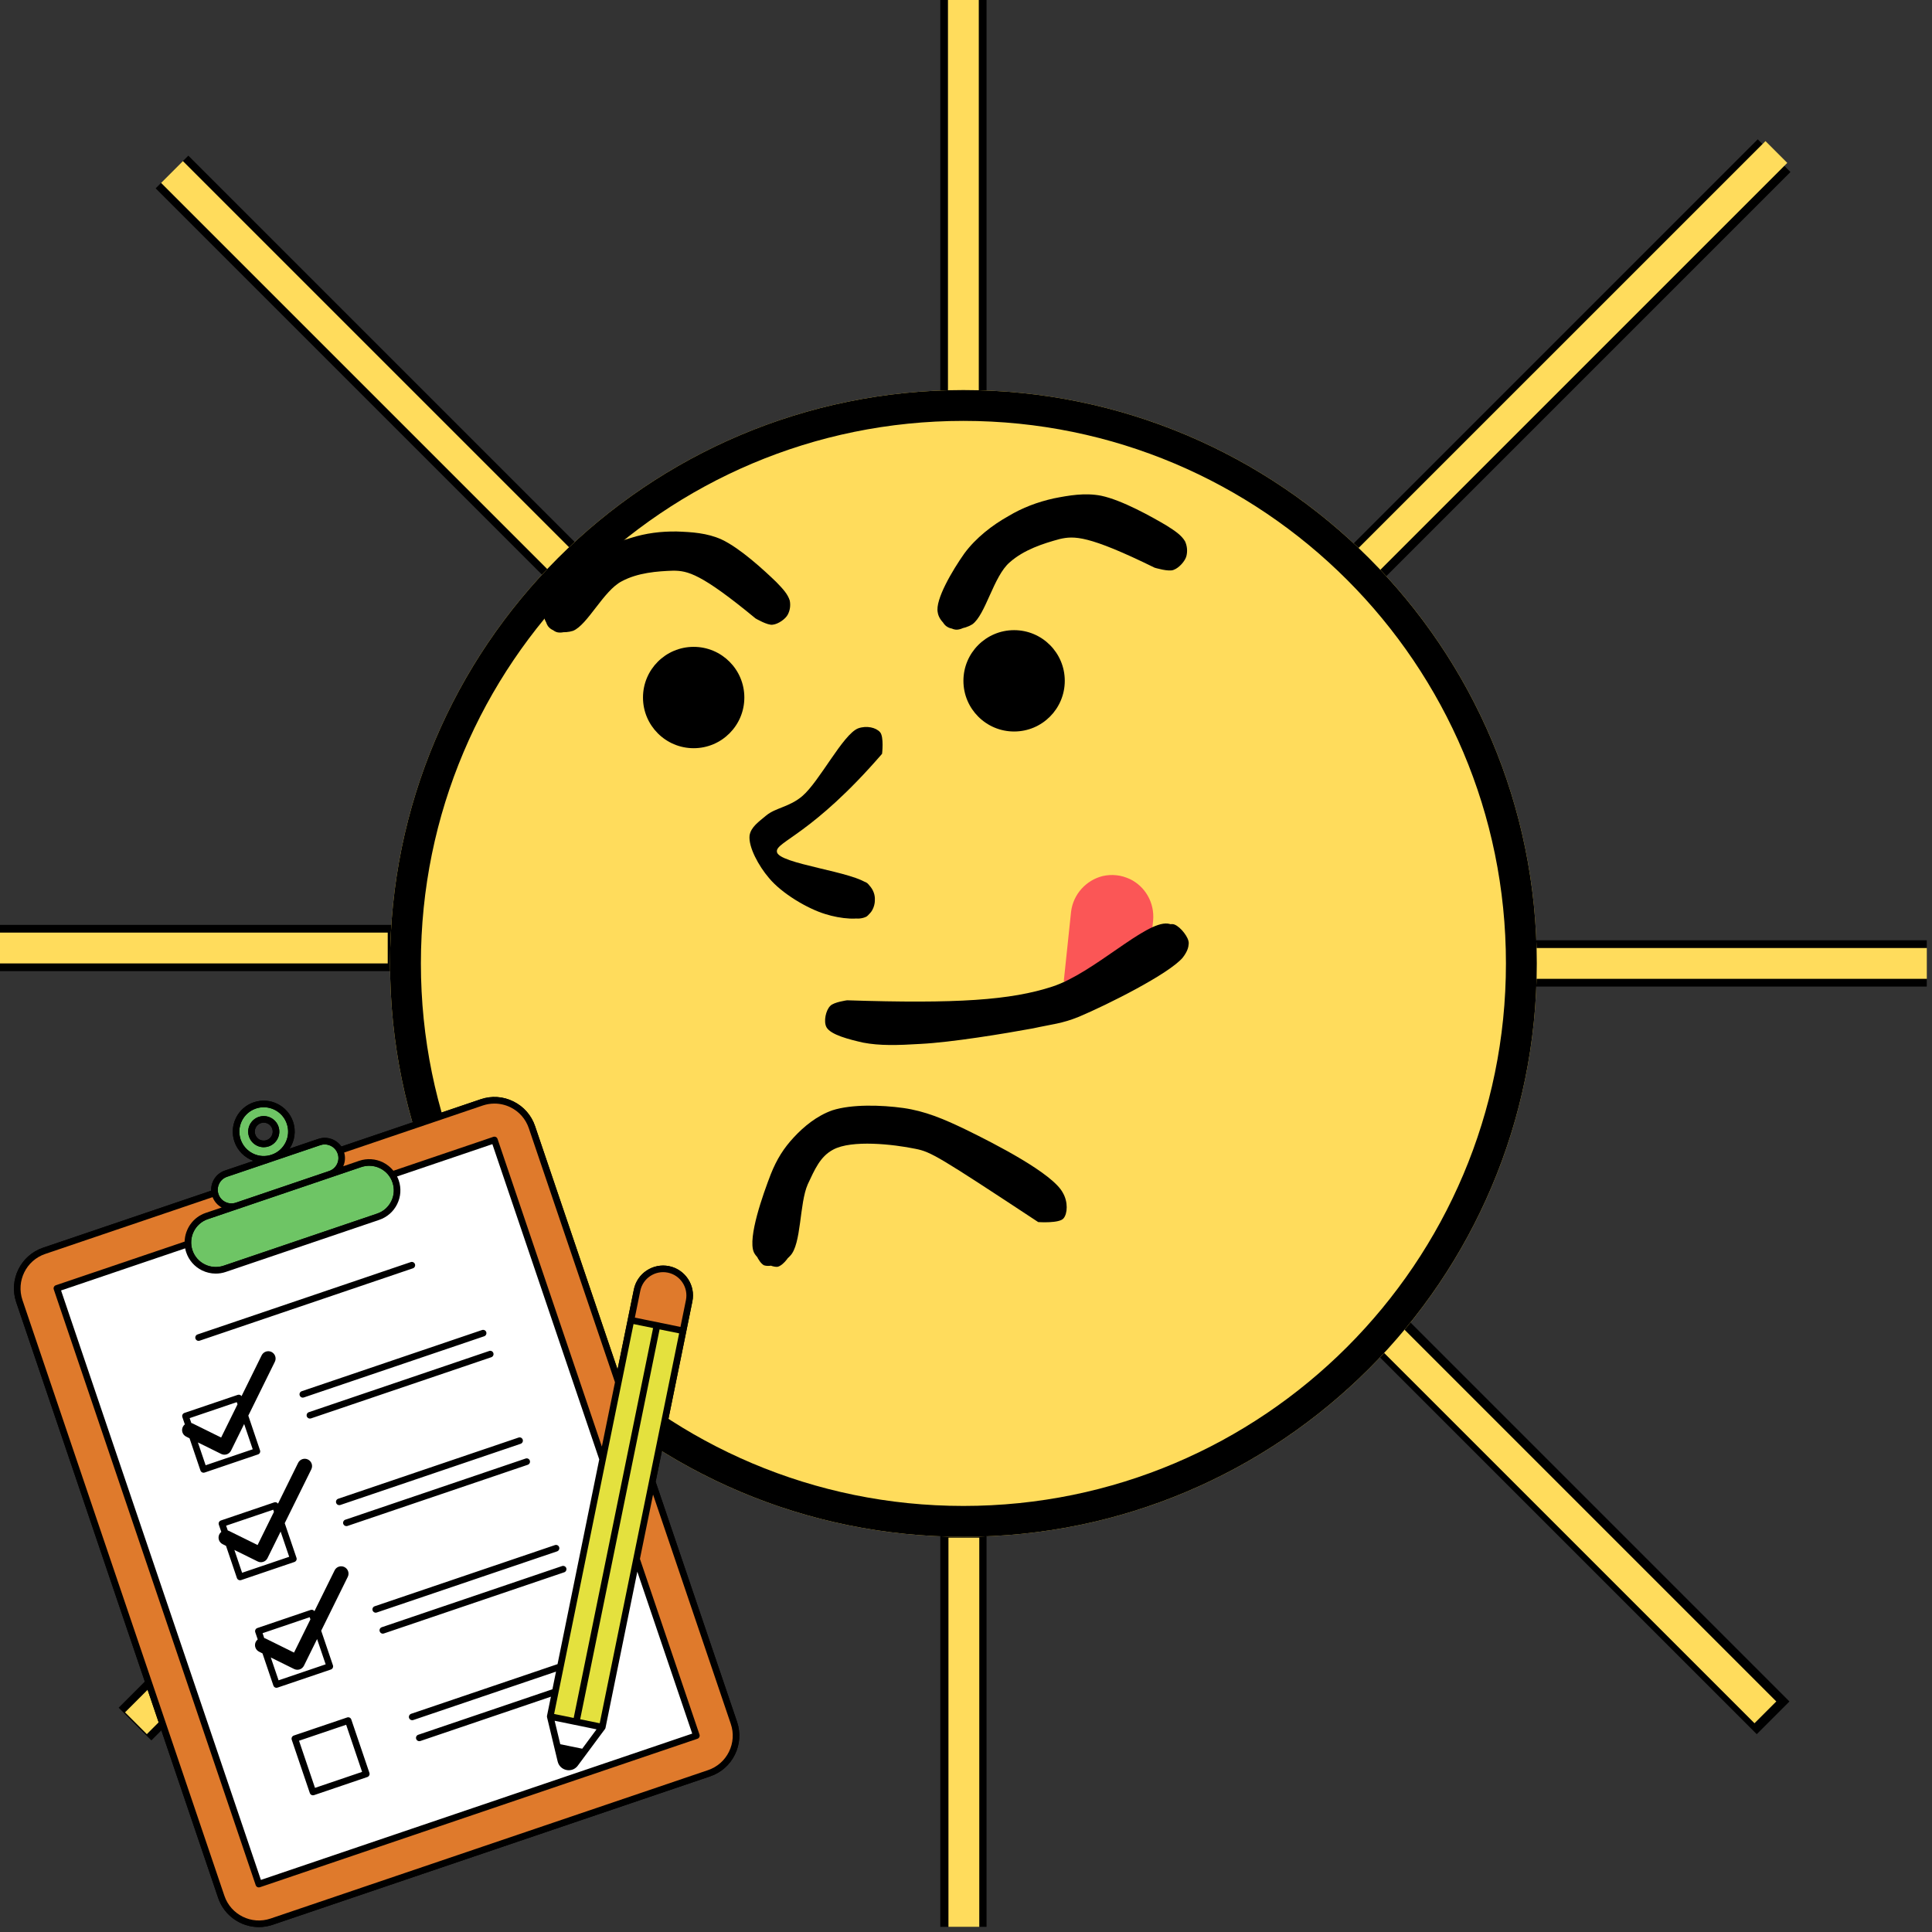
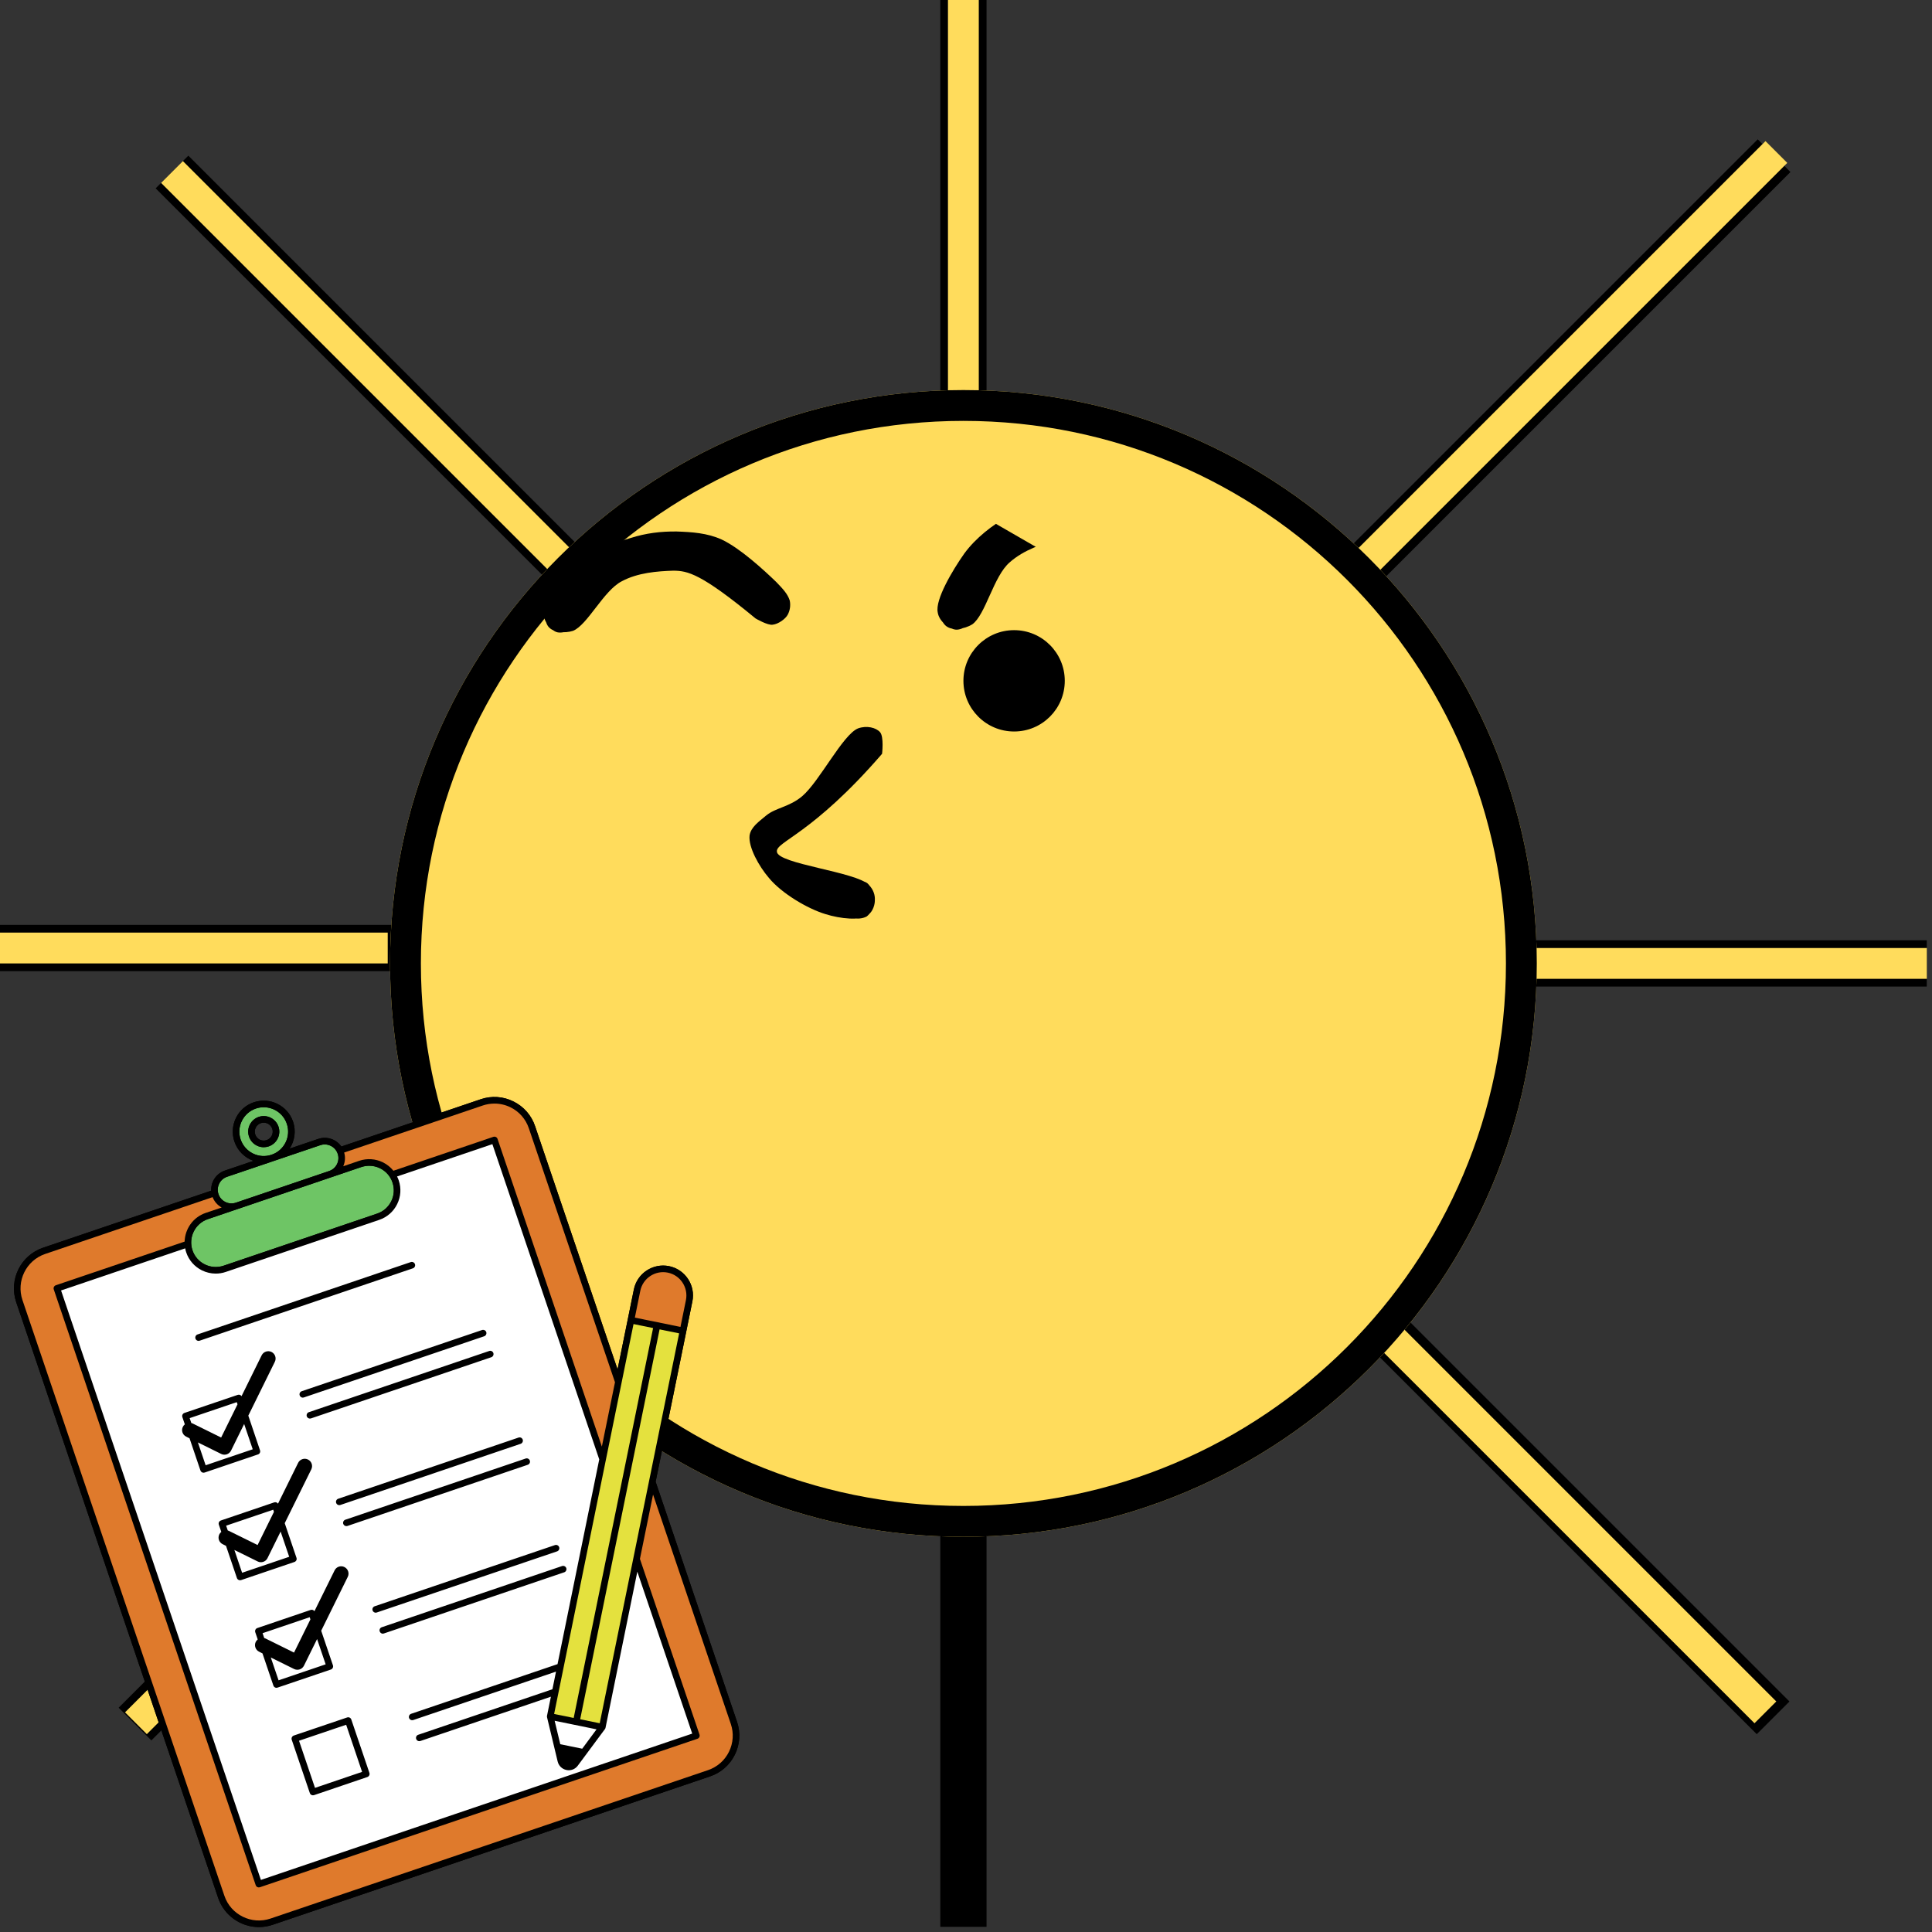
<svg xmlns="http://www.w3.org/2000/svg" width="250" zoomAndPan="magnify" viewBox="0 0 187.5 187.5" height="250" preserveAspectRatio="xMidYMid meet" version="1.0">
  <rect x="0" y="0" width="187.5" height="187.5" fill="#333333" stroke="none" />
  <defs>
    <clipPath id="0b5046383e">
      <path d="M 91 141 L 96 141 L 96 187 L 91 187 Z M 91 141" clip-rule="nonzero" />
    </clipPath>
    <clipPath id="3f68178f21">
      <path d="M 104 99 L 187 99 L 187 187 L 104 187 Z M 104 99" clip-rule="nonzero" />
    </clipPath>
    <clipPath id="dc49bdb3ce">
      <path d="M 0 99 L 81 99 L 81 187 L 0 187 Z M 0 99" clip-rule="nonzero" />
    </clipPath>
    <clipPath id="4503337a2c">
      <path d="M 104 0 L 187 0 L 187 83 L 104 83 Z M 104 0" clip-rule="nonzero" />
    </clipPath>
    <clipPath id="d226dae19e">
      <path d="M 113 0 L 187 0 L 187 74 L 113 74 Z M 113 0" clip-rule="nonzero" />
    </clipPath>
    <clipPath id="810022c4db">
      <path d="M 112 106 L 187 106 L 187 184 L 112 184 Z M 112 106" clip-rule="nonzero" />
    </clipPath>
    <clipPath id="4e1853328e">
      <path d="M 129 91 L 187 91 L 187 96 L 129 96 Z M 129 91" clip-rule="nonzero" />
    </clipPath>
    <clipPath id="6b895c9dc6">
      <path d="M 141 92 L 187 92 L 187 95 L 141 95 Z M 141 92" clip-rule="nonzero" />
    </clipPath>
    <clipPath id="b6d79fc1c2">
      <path d="M 37.855 37.855 L 149.145 37.855 L 149.145 149.145 L 37.855 149.145 Z M 37.855 37.855" clip-rule="nonzero" />
    </clipPath>
    <clipPath id="ea1ad1e34d">
      <path d="M 93.5 37.855 C 62.77 37.855 37.855 62.77 37.855 93.5 C 37.855 124.234 62.77 149.145 93.5 149.145 C 124.234 149.145 149.145 124.234 149.145 93.5 C 149.145 62.77 124.234 37.855 93.5 37.855 Z M 93.5 37.855" clip-rule="nonzero" />
    </clipPath>
    <clipPath id="4fbe2065ee">
      <path d="M 0.855 0.855 L 112.145 0.855 L 112.145 112.145 L 0.855 112.145 Z M 0.855 0.855" clip-rule="nonzero" />
    </clipPath>
    <clipPath id="e4a945a09a">
      <path d="M 56.5 0.855 C 25.77 0.855 0.855 25.77 0.855 56.5 C 0.855 87.234 25.77 112.145 56.5 112.145 C 87.234 112.145 112.145 87.234 112.145 56.5 C 112.145 25.77 87.234 0.855 56.5 0.855 Z M 56.5 0.855" clip-rule="nonzero" />
    </clipPath>
    <clipPath id="9e83c94707">
      <rect x="0" width="113" y="0" height="113" />
    </clipPath>
    <clipPath id="786e1d495c">
      <path d="M 37.855 37.855 L 149.145 37.855 L 149.145 149.145 L 37.855 149.145 Z M 37.855 37.855" clip-rule="nonzero" />
    </clipPath>
    <clipPath id="d0b348d50c">
      <path d="M 93.5 37.855 C 62.77 37.855 37.855 62.77 37.855 93.5 C 37.855 124.23 62.77 149.145 93.5 149.145 C 124.23 149.145 149.145 124.23 149.145 93.5 C 149.145 62.77 124.23 37.855 93.5 37.855 Z M 93.5 37.855" clip-rule="nonzero" />
    </clipPath>
    <clipPath id="826aff4eb6">
-       <path d="M 92 147 L 96 147 L 96 187 L 92 187 Z M 92 147" clip-rule="nonzero" />
-     </clipPath>
+       </clipPath>
    <clipPath id="30341de278">
      <path d="M 73.004 107.297 L 103.59 107.297 L 103.59 123 L 73.004 123 Z M 73.004 107.297" clip-rule="nonzero" />
    </clipPath>
    <clipPath id="aece379e25">
      <path d="M 100.758 118.602 C 91.105 112.242 90.359 111.793 88.863 111.496 C 86.695 111.047 82.656 110.598 80.859 111.57 C 79.586 112.242 79.062 113.516 78.391 114.938 C 77.566 116.805 77.793 120.77 76.672 121.891 C 75.996 122.641 74.727 123.016 74.129 122.789 C 73.605 122.492 73.082 121.293 73.156 120.695 C 73.23 120.172 73.828 119.574 74.352 119.348 C 74.801 119.199 75.625 119.273 76.07 119.574 C 76.52 119.871 76.895 120.621 76.895 121.145 C 76.82 121.742 76.07 122.789 75.473 122.941 C 74.875 123.016 73.527 122.34 73.156 121.52 C 72.555 120.098 74.051 115.91 74.801 113.965 C 75.398 112.469 76.07 111.422 77.043 110.375 C 78.016 109.324 79.289 108.277 80.785 107.754 C 82.656 107.156 85.496 107.23 87.668 107.531 C 89.762 107.828 91.555 108.578 93.727 109.625 C 96.641 111.047 102.176 113.891 103.148 115.758 C 103.672 116.656 103.598 117.777 103.227 118.227 C 102.852 118.75 100.758 118.602 100.758 118.602" clip-rule="nonzero" />
    </clipPath>
    <clipPath id="4ea6c044d4">
      <path d="M 0.004 0.297 L 30.59 0.297 L 30.59 16 L 0.004 16 Z M 0.004 0.297" clip-rule="nonzero" />
    </clipPath>
    <clipPath id="7b60898be4">
-       <path d="M 27.758 11.602 C 18.105 5.242 17.359 4.793 15.863 4.496 C 13.695 4.047 9.656 3.598 7.859 4.57 C 6.586 5.242 6.062 6.516 5.391 7.938 C 4.566 9.805 4.793 13.77 3.672 14.891 C 2.996 15.641 1.727 16.016 1.129 15.789 C 0.605 15.492 0.082 14.293 0.156 13.695 C 0.23 13.172 0.828 12.574 1.352 12.348 C 1.801 12.199 2.625 12.273 3.07 12.574 C 3.52 12.871 3.895 13.621 3.895 14.145 C 3.82 14.742 3.07 15.789 2.473 15.941 C 1.875 16.016 0.527 15.34 0.156 14.52 C -0.445 13.098 1.051 8.91 1.801 6.965 C 2.398 5.469 3.07 4.422 4.043 3.375 C 5.016 2.324 6.289 1.277 7.785 0.754 C 9.656 0.156 12.496 0.23 14.668 0.531 C 16.762 0.828 18.555 1.578 20.727 2.625 C 23.641 4.047 29.176 6.891 30.148 8.758 C 30.672 9.656 30.598 10.777 30.227 11.227 C 29.852 11.75 27.758 11.602 27.758 11.602" clip-rule="nonzero" />
-     </clipPath>
+       </clipPath>
    <clipPath id="e1f3148f68">
      <rect x="0" width="31" y="0" height="16" />
    </clipPath>
    <clipPath id="ba4a3ad2d6">
      <path d="M 72.699 70.512 L 85.656 70.512 L 85.656 89.172 L 72.699 89.172 Z M 72.699 70.512" clip-rule="nonzero" />
    </clipPath>
    <clipPath id="ed002b8583">
      <path d="M 85.605 73.156 C 78.82 81.008 75.266 81.684 75.398 82.656 C 75.461 83.852 83.086 84.598 84.312 85.871 C 84.766 86.32 84.961 86.918 84.895 87.441 C 84.895 87.965 84.508 88.637 84.121 88.938 C 83.73 89.164 83.02 89.238 82.633 89.012 C 82.246 88.789 81.73 88.113 81.73 87.59 C 81.664 86.992 82.18 85.871 82.633 85.648 C 83.02 85.348 83.797 85.422 84.184 85.723 C 84.508 86.02 84.895 86.695 84.895 87.219 C 84.961 87.742 84.699 88.488 84.25 88.789 C 83.539 89.387 81.535 89.164 80.113 88.715 C 78.367 88.191 75.848 86.695 74.621 85.199 C 73.652 84.074 72.617 82.207 72.746 81.082 C 72.875 80.262 73.652 79.738 74.363 79.141 C 75.266 78.391 76.625 78.316 77.852 77.27 C 79.531 75.848 81.793 71.285 83.277 70.688 C 84.121 70.387 85.023 70.613 85.41 71.059 C 85.801 71.508 85.605 73.156 85.605 73.156" clip-rule="nonzero" />
    </clipPath>
    <clipPath id="130a4c88aa">
      <path d="M 0.699 0.512 L 13.656 0.512 L 13.656 19.172 L 0.699 19.172 Z M 0.699 0.512" clip-rule="nonzero" />
    </clipPath>
    <clipPath id="bda0f60519">
      <path d="M 13.605 3.156 C 6.82 11.008 3.266 11.684 3.398 12.656 C 3.461 13.852 11.086 14.598 12.312 15.871 C 12.766 16.32 12.961 16.918 12.895 17.441 C 12.895 17.965 12.508 18.637 12.121 18.938 C 11.73 19.164 11.02 19.238 10.633 19.012 C 10.246 18.789 9.73 18.113 9.73 17.59 C 9.664 16.992 10.18 15.871 10.633 15.648 C 11.02 15.348 11.797 15.422 12.184 15.723 C 12.508 16.02 12.895 16.695 12.895 17.219 C 12.961 17.742 12.699 18.488 12.25 18.789 C 11.539 19.387 9.535 19.164 8.113 18.715 C 6.367 18.191 3.848 16.695 2.621 15.199 C 1.652 14.074 0.617 12.207 0.746 11.082 C 0.875 10.262 1.652 9.738 2.363 9.141 C 3.266 8.391 4.625 8.316 5.852 7.27 C 7.531 5.848 9.793 1.285 11.277 0.688 C 12.121 0.387 13.023 0.613 13.41 1.059 C 13.801 1.508 13.605 3.156 13.605 3.156" clip-rule="nonzero" />
    </clipPath>
    <clipPath id="bf0c5142ea">
      <rect x="0" width="14" y="0" height="20" />
    </clipPath>
    <clipPath id="2c6d27fe49">
      <path d="M 52 51 L 77 51 L 77 62 L 52 62 Z M 52 51" clip-rule="nonzero" />
    </clipPath>
    <clipPath id="27a8c15b64">
      <path d="M 59.113 46.66 L 78.117 56.484 L 71.027 70.195 L 52.023 60.371 Z M 59.113 46.66" clip-rule="nonzero" />
    </clipPath>
    <clipPath id="8a142e2540">
      <path d="M 73.328 60.02 C 68 55.625 66.734 55.402 65.363 55.383 C 63.785 55.434 61.895 55.578 60.34 56.414 C 58.578 57.316 57.023 60.656 55.609 61.223 C 54.785 61.484 53.723 61.367 53.281 60.883 C 52.875 60.5 52.688 59.191 52.969 58.648 C 53.148 58.137 53.91 57.664 54.457 57.605 C 54.973 57.613 55.793 57.863 56.098 58.277 C 56.434 58.797 56.551 60.07 56.203 60.578 C 55.852 61.09 54.578 61.551 53.996 61.336 C 53.418 61.125 52.676 60.223 52.754 59.398 C 52.77 58.199 54.996 55.898 56.418 54.648 C 57.809 53.465 59.602 52.664 61.223 52.207 C 62.668 51.746 64.145 51.559 65.688 51.582 C 67.129 51.633 68.637 51.723 70.035 52.359 C 71.844 53.207 74.18 55.367 75.332 56.48 C 76.008 57.176 76.449 57.66 76.645 58.281 C 76.742 58.762 76.668 59.242 76.453 59.648 C 76.242 60.059 75.551 60.562 75 60.625 C 74.52 60.723 73.328 60.02 73.328 60.02" clip-rule="nonzero" />
    </clipPath>
    <clipPath id="b6df2ed0be">
      <path d="M 0.66 0.461 L 24.836 0.461 L 24.836 10.754 L 0.66 10.754 Z M 0.66 0.461" clip-rule="nonzero" />
    </clipPath>
    <clipPath id="1eaa0096dc">
      <path d="M 7.113 -4.34 L 26.117 5.484 L 19.027 19.195 L 0.023 9.371 Z M 7.113 -4.34" clip-rule="nonzero" />
    </clipPath>
    <clipPath id="d6da22cf5a">
      <path d="M 21.328 9.02 C 16 4.625 14.734 4.402 13.363 4.383 C 11.785 4.434 9.895 4.578 8.34 5.414 C 6.578 6.316 5.023 9.656 3.609 10.223 C 2.785 10.484 1.723 10.367 1.281 9.883 C 0.875 9.5 0.688 8.191 0.969 7.648 C 1.148 7.137 1.91 6.664 2.457 6.605 C 2.973 6.613 3.793 6.863 4.098 7.277 C 4.434 7.797 4.551 9.07 4.203 9.578 C 3.852 10.09 2.578 10.551 1.996 10.336 C 1.418 10.125 0.676 9.223 0.754 8.398 C 0.77 7.199 2.996 4.898 4.418 3.648 C 5.809 2.465 7.602 1.664 9.223 1.207 C 10.668 0.746 12.145 0.559 13.688 0.582 C 15.129 0.633 16.637 0.723 18.035 1.359 C 19.844 2.207 22.18 4.367 23.332 5.48 C 24.008 6.176 24.449 6.66 24.645 7.281 C 24.742 7.762 24.668 8.242 24.453 8.648 C 24.242 9.059 23.551 9.562 23 9.625 C 22.52 9.723 21.328 9.02 21.328 9.02" clip-rule="nonzero" />
    </clipPath>
    <clipPath id="e60a2ff52b">
      <rect x="0" width="25" y="0" height="11" />
    </clipPath>
    <clipPath id="e655f9e597">
      <path d="M 62.402 62.777 L 72.238 62.777 L 72.238 72.613 L 62.402 72.613 Z M 62.402 62.777" clip-rule="nonzero" />
    </clipPath>
    <clipPath id="519947692b">
-       <path d="M 67.32 62.777 C 64.605 62.777 62.402 64.977 62.402 67.695 C 62.402 70.41 64.605 72.613 67.32 72.613 C 70.035 72.613 72.238 70.41 72.238 67.695 C 72.238 64.977 70.035 62.777 67.32 62.777 Z M 67.32 62.777" clip-rule="nonzero" />
-     </clipPath>
+       </clipPath>
    <clipPath id="f6cb72633e">
      <path d="M 0.402 0.777 L 10.238 0.777 L 10.238 10.613 L 0.402 10.613 Z M 0.402 0.777" clip-rule="nonzero" />
    </clipPath>
    <clipPath id="13aa71e71d">
      <path d="M 5.32 0.777 C 2.605 0.777 0.402 2.977 0.402 5.695 C 0.402 8.41 2.605 10.613 5.32 10.613 C 8.035 10.613 10.238 8.41 10.238 5.695 C 10.238 2.977 8.035 0.777 5.32 0.777 Z M 5.32 0.777" clip-rule="nonzero" />
    </clipPath>
    <clipPath id="33c53d9373">
      <rect x="0" width="11" y="0" height="11" />
    </clipPath>
    <clipPath id="8173abe696">
      <path d="M 93.5 61.156 L 103.336 61.156 L 103.336 70.992 L 93.5 70.992 Z M 93.5 61.156" clip-rule="nonzero" />
    </clipPath>
    <clipPath id="55a8810c19">
      <path d="M 98.418 61.156 C 95.703 61.156 93.5 63.359 93.5 66.074 C 93.5 68.789 95.703 70.992 98.418 70.992 C 101.137 70.992 103.336 68.789 103.336 66.074 C 103.336 63.359 101.137 61.156 98.418 61.156 Z M 98.418 61.156" clip-rule="nonzero" />
    </clipPath>
    <clipPath id="847a9c2b4c">
      <path d="M 0.5 0.156 L 10.336 0.156 L 10.336 9.992 L 0.5 9.992 Z M 0.5 0.156" clip-rule="nonzero" />
    </clipPath>
    <clipPath id="134d86f3b8">
      <path d="M 5.418 0.156 C 2.703 0.156 0.5 2.359 0.5 5.074 C 0.5 7.789 2.703 9.992 5.418 9.992 C 8.137 9.992 10.336 7.789 10.336 5.074 C 10.336 2.359 8.137 0.156 5.418 0.156 Z M 5.418 0.156" clip-rule="nonzero" />
    </clipPath>
    <clipPath id="67fa62f890">
      <rect x="0" width="11" y="0" height="10" />
    </clipPath>
    <clipPath id="41787812bb">
-       <path d="M 90 47 L 116 47 L 116 62 L 90 62 Z M 90 47" clip-rule="nonzero" />
+       <path d="M 90 47 L 116 62 L 90 62 Z M 90 47" clip-rule="nonzero" />
    </clipPath>
    <clipPath id="1fb8821775">
      <path d="M 94.391 44.961 L 116.062 50.348 L 112.18 65.984 L 90.504 60.602 Z M 94.391 44.961" clip-rule="nonzero" />
    </clipPath>
    <clipPath id="49f7f1c42a">
      <path d="M 112.055 55.094 C 105.582 51.918 104.242 52 102.848 52.312 C 101.254 52.742 99.371 53.348 97.992 54.574 C 96.422 55.914 95.652 59.684 94.352 60.598 C 93.574 61.066 92.469 61.203 91.906 60.816 C 91.398 60.527 90.895 59.246 91.047 58.621 C 91.105 58.059 91.766 57.398 92.309 57.203 C 92.832 57.086 93.727 57.141 94.133 57.492 C 94.602 57.938 95.031 59.199 94.797 59.801 C 94.566 60.402 93.383 61.184 92.742 61.105 C 92.098 61.031 91.129 60.293 91.008 59.438 C 90.734 58.215 92.441 55.34 93.582 53.723 C 94.707 52.188 96.336 50.941 97.871 50.086 C 99.23 49.27 100.684 48.723 102.258 48.371 C 103.734 48.078 105.285 47.805 106.859 48.109 C 108.898 48.535 111.797 50.164 113.234 51.016 C 114.09 51.559 114.652 51.945 115.004 52.527 C 115.219 52.992 115.258 53.496 115.141 53.965 C 115.027 54.43 114.445 55.109 113.902 55.305 C 113.434 55.52 112.055 55.094 112.055 55.094" clip-rule="nonzero" />
    </clipPath>
    <clipPath id="3596113dac">
      <path d="M 0.719 0.633 L 25.371 0.633 L 25.371 14.277 L 0.719 14.277 Z M 0.719 0.633" clip-rule="nonzero" />
    </clipPath>
    <clipPath id="d87415390c">
      <path d="M 4.391 -2.039 L 26.062 3.348 L 22.18 18.984 L 0.504 13.602 Z M 4.391 -2.039" clip-rule="nonzero" />
    </clipPath>
    <clipPath id="adfe118506">
      <path d="M 22.055 8.094 C 15.582 4.918 14.242 5 12.848 5.312 C 11.254 5.742 9.371 6.348 7.992 7.574 C 6.422 8.914 5.652 12.684 4.352 13.598 C 3.574 14.066 2.469 14.203 1.906 13.816 C 1.398 13.527 0.895 12.246 1.047 11.621 C 1.105 11.059 1.766 10.398 2.309 10.203 C 2.832 10.086 3.727 10.141 4.133 10.492 C 4.602 10.938 5.031 12.199 4.797 12.801 C 4.566 13.402 3.383 14.184 2.742 14.105 C 2.098 14.031 1.129 13.293 1.008 12.438 C 0.734 11.215 2.441 8.34 3.582 6.723 C 4.707 5.188 6.336 3.941 7.871 3.086 C 9.23 2.27 10.684 1.723 12.258 1.371 C 13.734 1.078 15.285 0.805 16.859 1.109 C 18.898 1.535 21.797 3.164 23.234 4.016 C 24.09 4.559 24.652 4.945 25.004 5.527 C 25.219 5.992 25.258 6.496 25.141 6.965 C 25.027 7.43 24.445 8.109 23.902 8.305 C 23.434 8.52 22.055 8.094 22.055 8.094" clip-rule="nonzero" />
    </clipPath>
    <clipPath id="b009a07e76">
      <rect x="0" width="26" y="0" height="15" />
    </clipPath>
    <clipPath id="3dccbcd060">
      <path d="M 103 84 L 112 84 L 112 97 L 103 97 Z M 103 84" clip-rule="nonzero" />
    </clipPath>
    <clipPath id="b1ba8d2d06">
      <path d="M 111.203 96.066 L 103.238 95.23 L 104.367 84.496 L 112.332 85.332 Z M 111.203 96.066" clip-rule="nonzero" />
    </clipPath>
    <clipPath id="37b2430f54">
      <path d="M 109.648 85.309 C 109.254 85.129 108.801 84.988 108.344 84.941 C 107.887 84.895 107.441 84.926 107.023 85.02 C 107.016 85.023 107.004 85.023 106.996 85.027 C 105.422 85.422 104.148 86.773 103.945 88.504 L 103.238 95.23 L 111.203 96.066 L 111.91 89.348 C 112.07 87.598 111.125 86.012 109.648 85.309 Z M 109.648 85.309" clip-rule="nonzero" />
    </clipPath>
    <clipPath id="2fd9ee4b55">
      <path d="M 0.164 0.734 L 9 0.734 L 9 12.223 L 0.164 12.223 Z M 0.164 0.734" clip-rule="nonzero" />
    </clipPath>
    <clipPath id="39d78599de">
      <path d="M 8.203 12.066 L 0.238 11.23 L 1.367 0.496 L 9.332 1.332 Z M 8.203 12.066" clip-rule="nonzero" />
    </clipPath>
    <clipPath id="5d5099d633">
      <path d="M 6.648 1.309 C 6.254 1.129 5.801 0.988 5.344 0.941 C 4.887 0.895 4.441 0.926 4.023 1.02 C 4.016 1.023 4.004 1.023 3.996 1.027 C 2.422 1.422 1.148 2.773 0.945 4.504 L 0.238 11.23 L 8.203 12.066 L 8.91 5.348 C 9.07 3.598 8.125 2.012 6.648 1.309 Z M 6.648 1.309" clip-rule="nonzero" />
    </clipPath>
    <clipPath id="8fd6f6f0b1">
-       <rect x="0" width="9" y="0" height="13" />
-     </clipPath>
+       </clipPath>
    <clipPath id="79a8c481e0">
      <path d="M 108.938 94.199 L 112.68 94.199 L 112.68 97.938 L 108.938 97.938 Z M 108.938 94.199" clip-rule="nonzero" />
    </clipPath>
    <clipPath id="435fbc8b4b">
      <path d="M 0.938 0.199 L 4.68 0.199 L 4.68 3.938 L 0.938 3.938 Z M 0.938 0.199" clip-rule="nonzero" />
    </clipPath>
    <clipPath id="999dabe529">
      <rect x="0" width="5" y="0" height="4" />
    </clipPath>
    <clipPath id="92dbf9c8e2">
      <path d="M 80 89 L 116 89 L 116 102 L 80 102 Z M 80 89" clip-rule="nonzero" />
    </clipPath>
    <clipPath id="8e0aa5a4a1">
-       <path d="M 85.039 81.371 L 115.875 90.27 L 110.461 109.016 L 79.629 100.117 Z M 85.039 81.371" clip-rule="nonzero" />
-     </clipPath>
+       </clipPath>
    <clipPath id="4ef3078c5a">
      <path d="M 82.211 97.078 C 92.855 97.426 98.098 97.07 102.137 95.746 C 106.18 94.422 111.137 89.391 113.324 89.633 C 114.371 89.777 115.312 90.828 115.363 91.465 C 115.434 92.031 114.578 93.109 114.043 93.344 C 113.602 93.527 112.738 93.277 112.348 93.008 C 111.906 92.648 111.5 91.906 111.645 91.406 C 111.758 90.738 113.086 89.641 113.773 89.684 C 114.32 89.688 115.191 90.715 115.332 91.301 C 115.422 91.793 115.277 92.297 114.785 92.934 C 113.473 94.504 107.465 97.516 104.719 98.672 C 103.043 99.355 102.098 99.395 100.266 99.801 C 97.473 100.316 92.32 101.164 89.32 101.312 C 87.102 101.449 85.375 101.496 83.754 101.184 C 82.438 100.883 80.621 100.434 80.211 99.695 C 79.906 99.137 80.145 98.039 80.578 97.621 C 80.918 97.25 82.211 97.078 82.211 97.078" clip-rule="nonzero" />
    </clipPath>
    <clipPath id="b71f58e2c7">
      <path d="M 0 0.281 L 35.613 0.281 L 35.613 12.73 L 0 12.73 Z M 0 0.281" clip-rule="nonzero" />
    </clipPath>
    <clipPath id="13dfc50fa3">
      <path d="M 5.039 -7.629 L 35.875 1.27 L 30.461 20.016 L -0.371 11.117 Z M 5.039 -7.629" clip-rule="nonzero" />
    </clipPath>
    <clipPath id="b7b3d7a528">
      <path d="M 2.211 8.078 C 12.855 8.426 18.098 8.07 22.137 6.746 C 26.18 5.422 31.137 0.391 33.324 0.633 C 34.371 0.777 35.312 1.828 35.363 2.465 C 35.434 3.031 34.578 4.109 34.043 4.344 C 33.602 4.527 32.738 4.277 32.348 4.008 C 31.906 3.648 31.5 2.906 31.645 2.406 C 31.758 1.738 33.086 0.641 33.773 0.684 C 34.32 0.688 35.191 1.715 35.332 2.301 C 35.422 2.793 35.277 3.297 34.785 3.934 C 33.473 5.504 27.465 8.516 24.719 9.672 C 23.043 10.355 22.098 10.395 20.266 10.801 C 17.473 11.316 12.32 12.164 9.32 12.312 C 7.102 12.449 5.375 12.496 3.754 12.184 C 2.438 11.883 0.621 11.434 0.211 10.695 C -0.094 10.137 0.145 9.039 0.578 8.621 C 0.918 8.25 2.211 8.078 2.211 8.078" clip-rule="nonzero" />
    </clipPath>
    <clipPath id="b378409d36">
      <rect x="0" width="36" y="0" height="13" />
    </clipPath>
    <clipPath id="e8b945b6f0">
      <path d="M 1 106.285 L 71.898 106.285 L 71.898 187 L 1 187 Z M 1 106.285" clip-rule="nonzero" />
    </clipPath>
    <clipPath id="168a115b00">
      <path d="M 1 106.285 L 71.898 106.285 L 71.898 187 L 1 187 Z M 1 106.285" clip-rule="nonzero" />
    </clipPath>
    <clipPath id="be2740c9a6">
      <path d="M 1 107 L 71.898 107 L 71.898 187 L 1 187 Z M 1 107" clip-rule="nonzero" />
    </clipPath>
  </defs>
  <path stroke-linecap="butt" transform="matrix(0, -0.748, 0.748, 0, 91.254, 55.484)" fill="none" stroke-linejoin="miter" d="M -0.001 3.002 L 74.598 3.002" stroke="#000000" stroke-width="6" stroke-opacity="1" stroke-miterlimit="4" />
  <path stroke-linecap="butt" transform="matrix(0, -0.748, 0.748, 0, 92, 48.496)" fill="none" stroke-linejoin="miter" d="M -0 1.999 L 64.839 1.999" stroke="#ffdc5c" stroke-width="4" stroke-opacity="1" stroke-miterlimit="4" />
  <g clip-path="url(#0b5046383e)">
    <path stroke-linecap="butt" transform="matrix(0, -0.748, 0.748, 0, 91.256, 187)" fill="none" stroke-linejoin="miter" d="M 0.001 3 L 57.409 3" stroke="#000000" stroke-width="6" stroke-opacity="1" stroke-miterlimit="4" />
  </g>
  <g clip-path="url(#3f68178f21)">
    <path stroke-linecap="butt" transform="matrix(-0.529, -0.529, 0.529, -0.529, 170.492, 168.301)" fill="none" stroke-linejoin="miter" d="M 0 2.999 L 79.998 2.999" stroke="#000000" stroke-width="6" stroke-opacity="1" stroke-miterlimit="4" />
  </g>
  <g clip-path="url(#dc49bdb3ce)">
    <path stroke-linecap="butt" transform="matrix(0.529, -0.529, 0.529, 0.529, 11.513, 165.734)" fill="none" stroke-linejoin="miter" d="M 0.002 3.001 L 80 3.001" stroke="#000000" stroke-width="6" stroke-opacity="1" stroke-miterlimit="4" />
  </g>
  <path stroke-linecap="butt" transform="matrix(0.529, -0.529, 0.529, 0.529, 12.133, 166.185)" fill="none" stroke-linejoin="miter" d="M 0.002 2 L 80 2" stroke="#ffdc5c" stroke-width="4" stroke-opacity="1" stroke-miterlimit="4" />
  <g clip-path="url(#4503337a2c)">
    <path stroke-linecap="butt" transform="matrix(0.529, -0.529, 0.529, 0.529, 128.269, 55.839)" fill="none" stroke-linejoin="miter" d="M -0.001 3 L 79.997 3" stroke="#000000" stroke-width="6" stroke-opacity="1" stroke-miterlimit="4" />
  </g>
  <g clip-path="url(#d226dae19e)">
    <path stroke-linecap="butt" transform="matrix(0.529, -0.529, 0.529, 0.529, 129.017, 56.012)" fill="none" stroke-linejoin="miter" d="M -0.001 1.999 L 80 2.003" stroke="#ffdc5c" stroke-width="4" stroke-opacity="1" stroke-miterlimit="4" />
  </g>
  <g clip-path="url(#810022c4db)">
    <path stroke-linecap="butt" transform="matrix(-0.529, -0.529, 0.529, -0.529, 170.273, 167.243)" fill="none" stroke-linejoin="miter" d="M 0.001 2.003 L 80.003 1.999" stroke="#ffdc5c" stroke-width="4" stroke-opacity="1" stroke-miterlimit="4" />
  </g>
  <path stroke-linecap="butt" transform="matrix(-0.529, -0.529, 0.529, -0.529, 57.425, 60.599)" fill="none" stroke-linejoin="miter" d="M 0.001 3 L 79.999 3" stroke="#000000" stroke-width="6" stroke-opacity="1" stroke-miterlimit="4" />
  <path stroke-linecap="butt" transform="matrix(-0.529, -0.529, 0.529, -0.529, 57.954, 60.07)" fill="none" stroke-linejoin="miter" d="M 0.001 2 L 79.999 2" stroke="#ffdc5c" stroke-width="4" stroke-opacity="1" stroke-miterlimit="4" />
  <g clip-path="url(#4e1853328e)">
    <path stroke-linecap="butt" transform="matrix(-0.748, 0, 0, -0.748, 186.991, 95.745)" fill="none" stroke-linejoin="miter" d="M -0.001 3.001 L 73.982 3.001" stroke="#000000" stroke-width="6" stroke-opacity="1" stroke-miterlimit="4" />
  </g>
  <path stroke-linecap="butt" transform="matrix(-0.748, 0, 0, -0.748, 52.425, 94.249)" fill="none" stroke-linejoin="miter" d="M -0.001 3.001 L 70.405 3.001" stroke="#000000" stroke-width="6" stroke-opacity="1" stroke-miterlimit="4" />
  <path stroke-linecap="butt" transform="matrix(0.748, 0, 0, 0.748, -0.228, 90.509)" fill="none" stroke-linejoin="miter" d="M 0.001 1.999 L 50.61 1.999" stroke="#ffdc5c" stroke-width="4" stroke-opacity="1" stroke-miterlimit="4" />
  <g clip-path="url(#6b895c9dc6)">
    <path stroke-linecap="butt" transform="matrix(0.748, 0, 0, 0.748, 143.226, 92.005)" fill="none" stroke-linejoin="miter" d="M 0.001 1.999 L 58.522 1.999" stroke="#ffdc5c" stroke-width="4" stroke-opacity="1" stroke-miterlimit="4" />
  </g>
  <g clip-path="url(#b6d79fc1c2)">
    <g clip-path="url(#ea1ad1e34d)">
      <g transform="matrix(1, 0, 0, 1, 37, 37)">
        <g clip-path="url(#9e83c94707)">
          <g clip-path="url(#4fbe2065ee)">
            <g clip-path="url(#e4a945a09a)">
              <path fill="#ffdc5c" d="M 0.855 0.855 L 112.145 0.855 L 112.145 112.145 L 0.855 112.145 Z M 0.855 0.855" fill-opacity="1" fill-rule="nonzero" />
            </g>
          </g>
        </g>
      </g>
    </g>
  </g>
  <g clip-path="url(#786e1d495c)">
    <g clip-path="url(#d0b348d50c)">
      <path stroke-linecap="butt" transform="matrix(0.748, 0, 0, 0.748, 37.855, 37.855)" fill="none" stroke-linejoin="miter" d="M 74.391 0 C 33.307 0 0 33.307 0 74.391 C 0 115.474 33.307 148.781 74.391 148.781 C 115.474 148.781 148.781 115.474 148.781 74.391 C 148.781 33.307 115.474 0 74.391 0 Z M 74.391 0" stroke="#000000" stroke-width="8" stroke-opacity="1" stroke-miterlimit="4" />
    </g>
  </g>
  <g clip-path="url(#826aff4eb6)">
    <path stroke-linecap="butt" transform="matrix(0, -0.748, 0.748, 0, 92.047, 187.369)" fill="none" stroke-linejoin="miter" d="M -0.002 2 L 50.988 2" stroke="#ffdc5c" stroke-width="4" stroke-opacity="1" stroke-miterlimit="4" />
  </g>
  <g clip-path="url(#30341de278)">
    <g clip-path="url(#aece379e25)">
      <g transform="matrix(1, 0, 0, 1, 73, 107)">
        <g clip-path="url(#e1f3148f68)">
          <g clip-path="url(#4ea6c044d4)">
            <g clip-path="url(#7b60898be4)">
              <rect x="-114.25" width="270" fill="#000000" height="270" y="-148.25" fill-opacity="1" />
            </g>
          </g>
        </g>
      </g>
    </g>
  </g>
  <g clip-path="url(#ba4a3ad2d6)">
    <g clip-path="url(#ed002b8583)">
      <g transform="matrix(1, 0, 0, 1, 72, 70)">
        <g clip-path="url(#bf0c5142ea)">
          <g clip-path="url(#130a4c88aa)">
            <g clip-path="url(#bda0f60519)">
              <rect x="-113.25" width="270" fill="#000000" height="270" y="-111.25" fill-opacity="1" />
            </g>
          </g>
        </g>
      </g>
    </g>
  </g>
  <g clip-path="url(#2c6d27fe49)">
    <g clip-path="url(#27a8c15b64)">
      <g clip-path="url(#8a142e2540)">
        <g transform="matrix(1, 0, 0, 1, 52, 51)">
          <g clip-path="url(#e60a2ff52b)">
            <g clip-path="url(#b6df2ed0be)">
              <g clip-path="url(#1eaa0096dc)">
                <g clip-path="url(#d6da22cf5a)">
                  <path fill="#000000" d="M 5.816 -8.41 L 30.262 4.227 L 20.398 23.305 L -4.047 10.668 Z M 5.816 -8.41" fill-opacity="1" fill-rule="nonzero" />
                </g>
              </g>
            </g>
          </g>
        </g>
      </g>
    </g>
  </g>
  <g clip-path="url(#e655f9e597)">
    <g clip-path="url(#519947692b)">
      <g transform="matrix(1, 0, 0, 1, 62, 62)">
        <g clip-path="url(#33c53d9373)">
          <g clip-path="url(#f6cb72633e)">
            <g clip-path="url(#13aa71e71d)">
              <path fill="#000000" d="M 0.402 0.777 L 10.238 0.777 L 10.238 10.613 L 0.402 10.613 Z M 0.402 0.777" fill-opacity="1" fill-rule="nonzero" />
            </g>
          </g>
        </g>
      </g>
    </g>
  </g>
  <g clip-path="url(#8173abe696)">
    <g clip-path="url(#55a8810c19)">
      <g transform="matrix(1, 0, 0, 1, 93, 61)">
        <g clip-path="url(#67fa62f890)">
          <g clip-path="url(#847a9c2b4c)">
            <g clip-path="url(#134d86f3b8)">
              <path fill="#000000" d="M 0.5 0.156 L 10.336 0.156 L 10.336 9.992 L 0.5 9.992 Z M 0.5 0.156" fill-opacity="1" fill-rule="nonzero" />
            </g>
          </g>
        </g>
      </g>
    </g>
  </g>
  <g clip-path="url(#41787812bb)">
    <g clip-path="url(#1fb8821775)">
      <g clip-path="url(#49f7f1c42a)">
        <g transform="matrix(1, 0, 0, 1, 90, 47)">
          <g clip-path="url(#b009a07e76)">
            <g clip-path="url(#3596113dac)">
              <g clip-path="url(#d87415390c)">
                <g clip-path="url(#adfe118506)">
                  <path fill="#000000" d="M 2.09 -5.859 L 29.969 1.066 L 24.562 22.828 L -3.316 15.902 Z M 2.09 -5.859" fill-opacity="1" fill-rule="nonzero" />
                </g>
              </g>
            </g>
          </g>
        </g>
      </g>
    </g>
  </g>
  <g clip-path="url(#3dccbcd060)">
    <g clip-path="url(#b1ba8d2d06)">
      <g clip-path="url(#37b2430f54)">
        <g transform="matrix(1, 0, 0, 1, 103, 84)">
          <g clip-path="url(#8fd6f6f0b1)">
            <g clip-path="url(#2fd9ee4b55)">
              <g clip-path="url(#39d78599de)">
                <g clip-path="url(#5d5099d633)">
                  <path fill="#fb5656" d="M 8.203 12.066 L 0.238 11.23 L 1.363 0.527 L 9.328 1.363 Z M 8.203 12.066" fill-opacity="1" fill-rule="nonzero" />
                </g>
              </g>
            </g>
          </g>
        </g>
      </g>
    </g>
  </g>
  <g clip-path="url(#79a8c481e0)">
    <g transform="matrix(1, 0, 0, 1, 108, 94)">
      <g clip-path="url(#999dabe529)">
        <g clip-path="url(#435fbc8b4b)">
          <path fill="#ffdc5c" d="M 0.938 0.199 L 4.68 0.199 L 4.68 3.938 L 0.938 3.938 Z M 0.938 0.199" fill-opacity="1" fill-rule="nonzero" />
        </g>
      </g>
    </g>
  </g>
  <g clip-path="url(#92dbf9c8e2)">
    <g clip-path="url(#8e0aa5a4a1)">
      <g clip-path="url(#4ef3078c5a)">
        <g transform="matrix(1, 0, 0, 1, 80, 89)">
          <g clip-path="url(#b378409d36)">
            <g clip-path="url(#b71f58e2c7)">
              <g clip-path="url(#13dfc50fa3)">
                <g clip-path="url(#b7b3d7a528)">
                  <path fill="#000000" d="M 3.199 -11.254 L 39.457 -0.789 L 32.426 23.574 L -3.832 13.109 Z M 3.199 -11.254" fill-opacity="1" fill-rule="nonzero" />
                </g>
              </g>
            </g>
          </g>
        </g>
      </g>
    </g>
  </g>
  <g clip-path="url(#e8b945b6f0)">
    <path fill="#000000" d="M 71.531 167.105 L 63.629 143.805 L 66.602 129.219 L 67.195 126.301 C 67.516 124.734 66.5 123.199 64.934 122.879 C 63.367 122.562 61.836 123.574 61.516 125.141 L 60.922 128.059 L 59.934 132.902 L 51.93 109.293 C 51.574 108.238 50.828 107.387 49.828 106.895 C 48.828 106.398 47.699 106.324 46.645 106.684 L 33.129 111.27 C 32.641 110.57 31.734 110.242 30.887 110.531 L 28.105 111.473 C 28.594 110.727 28.75 109.77 28.441 108.859 C 27.91 107.289 26.199 106.445 24.629 106.977 C 23.871 107.234 23.254 107.773 22.902 108.492 C 22.547 109.215 22.492 110.031 22.75 110.789 C 23.059 111.699 23.762 112.363 24.605 112.66 L 21.828 113.602 C 21.328 113.773 20.93 114.125 20.695 114.594 C 20.547 114.898 20.48 115.227 20.496 115.555 L 4.18 121.09 C 2.004 121.828 0.836 124.199 1.574 126.379 L 21.172 184.191 C 21.762 185.926 23.387 187.023 25.125 187.023 C 25.566 187.023 26.016 186.949 26.457 186.801 L 68.922 172.395 C 69.977 172.035 70.828 171.289 71.32 170.289 C 71.812 169.293 71.887 168.16 71.531 167.105 Z M 26.375 110.211 C 26.273 110.418 26.094 110.574 25.875 110.648 C 25.656 110.723 25.418 110.707 25.211 110.605 C 25.004 110.504 24.848 110.324 24.773 110.105 C 24.699 109.883 24.715 109.648 24.816 109.438 C 24.918 109.23 25.098 109.074 25.316 109 C 25.41 108.969 25.504 108.953 25.594 108.953 C 25.957 108.953 26.297 109.184 26.422 109.547 C 26.496 109.766 26.48 110 26.375 110.211 Z M 26.375 110.211" fill-opacity="1" fill-rule="nonzero" />
  </g>
  <path fill="#6ec565" d="M 18.68 121.344 C 18.258 120.098 18.926 118.738 20.172 118.316 L 35.066 113.262 C 35.316 113.18 35.578 113.137 35.836 113.137 C 36.195 113.137 36.555 113.219 36.887 113.383 C 37.457 113.664 37.887 114.152 38.09 114.758 C 38.297 115.359 38.254 116.008 37.973 116.578 C 37.688 117.152 37.203 117.578 36.598 117.781 L 21.703 122.836 C 21.102 123.039 20.453 122.996 19.883 122.715 C 19.312 122.434 18.883 121.945 18.68 121.344 Z M 21.871 116.652 C 22.188 116.812 22.547 116.832 22.883 116.723 L 31.941 113.648 C 32.277 113.535 32.551 113.297 32.707 112.977 C 32.863 112.66 32.887 112.301 32.773 111.965 C 32.586 111.414 32.07 111.066 31.516 111.066 C 31.375 111.066 31.23 111.086 31.09 111.137 L 26.574 112.668 C 26.57 112.668 26.566 112.672 26.562 112.672 C 26.555 112.676 26.551 112.676 26.543 112.68 L 22.031 114.207 C 21.695 114.324 21.426 114.559 21.27 114.879 C 21.113 115.195 21.09 115.555 21.203 115.891 C 21.316 116.227 21.555 116.496 21.871 116.652 Z M 26.355 112.066 C 25.758 112.27 25.117 112.227 24.551 111.949 C 23.984 111.668 23.559 111.184 23.355 110.586 C 23.152 109.984 23.195 109.344 23.473 108.777 C 23.754 108.211 24.238 107.785 24.836 107.582 C 25.086 107.496 25.344 107.457 25.594 107.457 C 26.582 107.457 27.504 108.078 27.836 109.066 C 28.258 110.301 27.594 111.648 26.355 112.066 Z M 26.082 111.254 C 26.461 111.125 26.77 110.855 26.949 110.492 C 27.129 110.133 27.156 109.723 27.027 109.34 C 26.758 108.551 25.898 108.129 25.109 108.395 C 24.73 108.523 24.422 108.797 24.242 109.156 C 24.066 109.52 24.039 109.93 24.168 110.309 C 24.297 110.691 24.566 111 24.93 111.18 C 25.141 111.285 25.367 111.336 25.594 111.336 C 25.758 111.336 25.922 111.309 26.082 111.254 Z M 26.082 111.254" fill-opacity="1" fill-rule="nonzero" />
  <g clip-path="url(#168a115b00)">
    <path fill="#000000" d="M 71.531 167.105 L 63.629 143.805 L 66.602 129.219 L 67.195 126.301 C 67.516 124.734 66.5 123.199 64.934 122.879 C 63.367 122.562 61.836 123.574 61.516 125.141 L 60.922 128.059 L 59.934 132.902 L 51.93 109.293 C 51.574 108.238 50.828 107.387 49.828 106.895 C 48.828 106.398 47.699 106.324 46.645 106.684 L 33.129 111.27 C 32.641 110.57 31.734 110.242 30.887 110.531 L 28.105 111.473 C 28.594 110.727 28.75 109.77 28.441 108.859 C 27.91 107.289 26.199 106.445 24.629 106.977 C 23.871 107.234 23.254 107.773 22.902 108.492 C 22.547 109.215 22.492 110.031 22.75 110.789 C 23.059 111.699 23.762 112.363 24.605 112.66 L 21.828 113.602 C 21.328 113.773 20.93 114.125 20.695 114.594 C 20.547 114.898 20.48 115.227 20.496 115.555 L 4.18 121.09 C 2.004 121.828 0.836 124.199 1.574 126.379 L 21.172 184.191 C 21.762 185.926 23.387 187.023 25.125 187.023 C 25.566 187.023 26.016 186.949 26.457 186.801 L 68.922 172.395 C 69.977 172.035 70.828 171.289 71.32 170.289 C 71.812 169.293 71.887 168.16 71.531 167.105 Z M 21.777 183.984 L 2.18 126.172 C 1.555 124.328 2.543 122.32 4.387 121.695 L 20.633 116.184 C 20.801 116.613 21.109 116.965 21.512 117.188 L 19.965 117.711 C 18.734 118.129 17.953 119.266 17.918 120.496 L 5.418 124.734 C 5.336 124.762 5.27 124.82 5.234 124.898 C 5.195 124.973 5.191 125.062 5.219 125.141 L 24.816 182.953 C 24.844 183.035 24.902 183.102 24.977 183.141 C 25.023 183.16 25.07 183.172 25.121 183.172 C 25.152 183.172 25.188 183.168 25.223 183.156 L 67.688 168.746 C 67.852 168.691 67.941 168.508 67.887 168.344 L 62.105 151.289 L 63.379 145.047 L 70.926 167.312 C 71.227 168.203 71.164 169.16 70.746 170.008 C 70.332 170.852 69.609 171.484 68.719 171.789 L 26.254 186.195 C 24.41 186.82 22.402 185.828 21.777 183.984 Z M 21.27 114.879 C 21.426 114.559 21.695 114.324 22.031 114.207 L 26.543 112.68 C 26.551 112.676 26.555 112.676 26.562 112.672 C 26.566 112.672 26.57 112.668 26.574 112.668 L 31.09 111.137 C 31.23 111.086 31.375 111.066 31.516 111.066 C 32.07 111.066 32.586 111.414 32.773 111.965 C 32.887 112.301 32.863 112.66 32.707 112.977 C 32.551 113.297 32.277 113.535 31.941 113.648 L 22.883 116.723 C 22.547 116.832 22.188 116.812 21.871 116.652 C 21.555 116.496 21.316 116.227 21.203 115.891 C 21.09 115.555 21.113 115.195 21.27 114.879 Z M 24.551 111.949 C 23.984 111.668 23.559 111.184 23.355 110.586 C 23.152 109.984 23.195 109.344 23.473 108.777 C 23.754 108.211 24.238 107.785 24.836 107.582 C 25.086 107.496 25.344 107.457 25.594 107.457 C 26.582 107.457 27.504 108.078 27.836 109.066 C 28.258 110.301 27.594 111.648 26.355 112.066 C 25.758 112.27 25.117 112.227 24.551 111.949 Z M 47.988 107.102 C 48.52 107.102 49.051 107.223 49.547 107.465 C 50.391 107.883 51.023 108.605 51.324 109.5 L 59.684 134.148 L 58.41 140.391 L 48.285 110.527 C 48.23 110.363 48.047 110.273 47.883 110.328 L 38.18 113.621 C 37.91 113.285 37.57 113.008 37.172 112.809 C 36.445 112.453 35.625 112.398 34.859 112.656 L 33.312 113.184 C 33.5 112.762 33.531 112.293 33.402 111.852 L 46.852 107.289 C 47.223 107.164 47.605 107.102 47.988 107.102 Z M 64.809 123.508 C 66.027 123.754 66.816 124.953 66.57 126.172 L 66.039 128.777 L 63.824 128.324 L 61.613 127.875 L 62.141 125.27 C 62.391 124.051 63.586 123.258 64.809 123.508 Z M 20.172 118.316 L 35.066 113.262 C 35.316 113.176 35.578 113.137 35.836 113.137 C 36.195 113.137 36.555 113.219 36.887 113.383 C 37.457 113.664 37.887 114.152 38.09 114.758 C 38.297 115.359 38.254 116.008 37.973 116.578 C 37.688 117.152 37.203 117.578 36.598 117.781 L 21.703 122.836 C 21.102 123.039 20.453 122.996 19.883 122.715 C 19.312 122.434 18.883 121.945 18.68 121.344 C 18.258 120.098 18.926 118.738 20.172 118.316 Z M 18.074 121.547 C 18.332 122.312 18.875 122.93 19.598 123.289 C 20.023 123.496 20.477 123.602 20.934 123.602 C 21.262 123.602 21.59 123.551 21.91 123.441 L 36.805 118.387 C 37.566 118.129 38.188 117.586 38.543 116.863 C 38.902 116.137 38.957 115.316 38.695 114.551 C 38.652 114.422 38.598 114.297 38.535 114.176 L 47.785 111.039 L 58.156 141.633 L 54.109 161.504 L 39.898 166.324 C 39.734 166.383 39.645 166.562 39.699 166.73 C 39.746 166.863 39.871 166.945 40.004 166.945 C 40.035 166.945 40.07 166.941 40.105 166.93 L 53.961 162.23 L 53.613 163.941 L 40.59 168.359 C 40.422 168.414 40.332 168.598 40.391 168.766 C 40.434 168.898 40.559 168.98 40.691 168.98 C 40.727 168.98 40.762 168.977 40.793 168.965 L 53.465 164.664 L 53.086 166.523 C 53.082 166.543 53.082 166.562 53.082 166.582 C 53.078 166.609 53.082 166.637 53.09 166.66 L 54.121 170.953 C 54.223 171.375 54.551 171.691 54.973 171.777 C 55.051 171.793 55.125 171.801 55.199 171.801 C 55.543 171.801 55.867 171.641 56.078 171.352 L 58.707 167.809 C 58.707 167.809 58.707 167.805 58.711 167.805 C 58.734 167.77 58.758 167.727 58.766 167.68 L 61.852 152.531 L 67.18 168.246 L 25.32 182.445 L 5.926 125.238 L 17.973 121.152 C 17.996 121.285 18.027 121.418 18.074 121.547 Z M 57.895 167.832 L 56.504 169.711 L 54.375 169.277 L 53.828 167 Z M 58.203 167.242 L 56.301 166.852 C 56.305 166.848 56.305 166.844 56.309 166.836 L 64.012 129.016 L 65.91 129.402 Z M 61.484 128.5 L 63.383 128.887 L 55.68 166.707 C 55.68 166.715 55.68 166.719 55.68 166.727 L 53.777 166.34 Z M 26.949 110.492 C 27.129 110.133 27.156 109.723 27.027 109.34 C 26.758 108.551 25.898 108.129 25.109 108.395 C 24.73 108.523 24.422 108.797 24.242 109.156 C 24.066 109.52 24.039 109.93 24.168 110.309 C 24.297 110.691 24.566 111 24.93 111.18 C 25.141 111.285 25.367 111.336 25.594 111.336 C 25.758 111.336 25.922 111.309 26.082 111.254 C 26.461 111.125 26.77 110.855 26.949 110.492 Z M 26.375 110.211 C 26.273 110.418 26.094 110.574 25.875 110.648 C 25.656 110.723 25.418 110.707 25.211 110.605 C 25.004 110.504 24.848 110.324 24.773 110.105 C 24.699 109.883 24.715 109.648 24.816 109.438 C 24.918 109.23 25.098 109.074 25.316 109 C 25.41 108.969 25.504 108.953 25.594 108.953 C 25.957 108.953 26.297 109.184 26.422 109.547 C 26.496 109.766 26.48 110 26.375 110.211 Z M 17.938 138.234 C 17.859 138.297 17.793 138.375 17.746 138.473 C 17.57 138.824 17.715 139.25 18.07 139.426 L 18.395 139.586 L 19.453 142.711 C 19.48 142.789 19.539 142.855 19.617 142.895 C 19.66 142.914 19.707 142.926 19.758 142.926 C 19.793 142.926 19.828 142.922 19.859 142.91 L 25.035 141.152 C 25.117 141.125 25.184 141.066 25.219 140.992 C 25.258 140.918 25.262 140.828 25.234 140.75 L 24.098 137.387 L 26.672 132.164 C 26.848 131.812 26.703 131.383 26.352 131.207 C 25.996 131.035 25.57 131.18 25.395 131.531 L 23.441 135.496 C 23.363 135.379 23.215 135.324 23.074 135.371 L 17.898 137.125 C 17.73 137.184 17.641 137.363 17.699 137.531 Z M 24.527 140.652 L 19.957 142.203 L 19.207 139.988 L 21.469 141.105 C 21.637 141.188 21.832 141.199 22.012 141.141 C 22.191 141.078 22.34 140.949 22.422 140.781 L 23.695 138.199 Z M 22.977 136.078 L 23.051 136.289 L 21.461 139.512 L 18.699 138.148 C 18.656 138.125 18.609 138.109 18.566 138.098 L 18.406 137.629 Z M 29.285 135.016 L 46.785 129.078 C 46.953 129.023 47.133 129.113 47.191 129.277 C 47.246 129.445 47.156 129.629 46.992 129.684 L 29.492 135.621 C 29.457 135.633 29.422 135.641 29.387 135.641 C 29.254 135.641 29.129 135.555 29.086 135.422 C 29.027 135.254 29.117 135.074 29.285 135.016 Z M 29.977 137.051 L 47.477 131.113 C 47.641 131.055 47.824 131.145 47.879 131.312 C 47.938 131.48 47.848 131.66 47.68 131.719 L 30.18 137.656 C 30.148 137.668 30.113 137.672 30.078 137.672 C 29.945 137.672 29.82 137.59 29.773 137.457 C 29.719 137.289 29.809 137.105 29.977 137.051 Z M 28.758 151.43 C 28.797 151.352 28.801 151.266 28.773 151.184 L 27.633 147.824 L 30.211 142.602 C 30.387 142.246 30.242 141.82 29.887 141.645 C 29.535 141.473 29.109 141.617 28.934 141.969 L 26.98 145.93 C 26.902 145.816 26.754 145.758 26.613 145.805 L 21.438 147.562 C 21.27 147.621 21.18 147.801 21.238 147.969 L 21.477 148.672 C 21.398 148.734 21.332 148.812 21.285 148.906 C 21.109 149.262 21.254 149.688 21.609 149.863 L 21.934 150.023 L 22.992 153.145 C 23.02 153.227 23.078 153.293 23.152 153.328 C 23.199 153.352 23.246 153.363 23.297 153.363 C 23.328 153.363 23.363 153.355 23.398 153.348 L 28.574 151.59 C 28.652 151.562 28.719 151.504 28.758 151.43 Z M 26.516 146.516 L 26.586 146.727 L 25 149.945 L 22.238 148.582 C 22.195 148.562 22.148 148.547 22.105 148.535 L 21.945 148.066 Z M 23.496 152.637 L 22.746 150.422 L 25.008 151.539 C 25.176 151.625 25.371 151.637 25.551 151.574 C 25.73 151.516 25.879 151.387 25.961 151.215 L 27.234 148.637 L 28.066 151.086 Z M 32.824 145.453 L 50.324 139.516 C 50.492 139.457 50.672 139.547 50.73 139.715 C 50.785 139.883 50.695 140.062 50.527 140.121 L 33.027 146.059 C 32.996 146.07 32.961 146.074 32.926 146.074 C 32.793 146.074 32.668 145.992 32.625 145.859 C 32.566 145.691 32.656 145.508 32.824 145.453 Z M 33.512 147.488 L 51.012 141.551 C 51.18 141.492 51.363 141.582 51.418 141.75 C 51.477 141.918 51.387 142.098 51.219 142.156 L 33.719 148.094 C 33.684 148.102 33.648 148.109 33.617 148.109 C 33.484 148.109 33.359 148.023 33.312 147.891 C 33.258 147.727 33.348 147.543 33.512 147.488 Z M 32.312 161.621 L 31.172 158.262 L 33.75 153.035 C 33.926 152.684 33.777 152.254 33.426 152.082 C 33.074 151.906 32.645 152.051 32.473 152.406 L 30.516 156.367 C 30.438 156.25 30.289 156.195 30.152 156.242 L 24.977 158 C 24.809 158.055 24.719 158.238 24.773 158.402 L 25.012 159.105 C 24.938 159.168 24.871 159.246 24.82 159.344 C 24.648 159.695 24.793 160.125 25.145 160.297 L 25.473 160.461 L 26.531 163.582 C 26.574 163.715 26.699 163.801 26.832 163.801 C 26.867 163.801 26.902 163.793 26.938 163.781 L 32.113 162.027 C 32.277 161.969 32.367 161.789 32.312 161.621 Z M 30.055 156.949 L 30.125 157.16 L 28.535 160.383 L 25.777 159.02 C 25.734 159 25.688 158.98 25.641 158.969 L 25.484 158.5 Z M 27.035 163.074 L 26.281 160.859 L 28.543 161.977 C 28.715 162.059 28.91 162.074 29.09 162.012 C 29.27 161.953 29.414 161.82 29.5 161.652 L 30.773 159.07 L 31.605 161.523 Z M 36.363 155.887 L 53.863 149.949 C 54.027 149.895 54.211 149.984 54.266 150.152 C 54.324 150.32 54.234 150.5 54.066 150.559 L 36.566 156.492 C 36.531 156.504 36.5 156.512 36.465 156.512 C 36.332 156.512 36.207 156.426 36.16 156.293 C 36.105 156.125 36.195 155.945 36.363 155.887 Z M 37.051 157.922 L 54.551 151.984 C 54.719 151.93 54.898 152.02 54.957 152.184 C 55.012 152.352 54.922 152.535 54.758 152.59 L 37.258 158.527 C 37.223 158.539 37.188 158.547 37.152 158.547 C 37.02 158.547 36.898 158.461 36.852 158.328 C 36.793 158.16 36.883 157.98 37.051 157.922 Z M 34.094 166.879 C 34.039 166.711 33.855 166.621 33.688 166.68 L 28.512 168.434 C 28.434 168.461 28.367 168.52 28.328 168.598 C 28.293 168.672 28.285 168.762 28.312 168.84 L 30.07 174.02 C 30.113 174.152 30.238 174.234 30.371 174.234 C 30.406 174.234 30.441 174.23 30.473 174.219 L 35.648 172.461 C 35.73 172.434 35.797 172.375 35.832 172.301 C 35.871 172.227 35.879 172.137 35.852 172.059 Z M 30.57 173.512 L 29.02 168.938 L 33.594 167.387 L 35.141 171.961 Z M 18.969 129.914 C 18.914 129.746 19.004 129.566 19.168 129.508 L 39.867 122.484 C 40.035 122.43 40.215 122.52 40.273 122.688 C 40.328 122.852 40.238 123.035 40.074 123.09 L 19.375 130.113 C 19.34 130.125 19.305 130.133 19.273 130.133 C 19.141 130.133 19.016 130.047 18.969 129.914 Z M 18.969 129.914" fill-opacity="1" fill-rule="nonzero" />
  </g>
  <path fill="#ffffff" d="M 25.641 158.969 L 25.484 158.5 L 30.055 156.949 L 30.125 157.16 L 28.535 160.383 L 25.777 159.02 C 25.734 158.996 25.688 158.98 25.641 158.969 Z M 5.926 125.238 L 17.973 121.152 C 17.996 121.285 18.027 121.418 18.074 121.547 C 18.332 122.312 18.875 122.93 19.598 123.289 C 20.023 123.496 20.477 123.602 20.934 123.602 C 21.262 123.602 21.59 123.551 21.91 123.441 L 36.805 118.387 C 37.566 118.129 38.188 117.586 38.543 116.863 C 38.902 116.137 38.957 115.316 38.695 114.551 C 38.652 114.422 38.598 114.297 38.535 114.176 L 47.785 111.039 L 58.156 141.633 L 54.109 161.504 L 39.898 166.324 C 39.734 166.383 39.645 166.562 39.699 166.73 C 39.746 166.863 39.871 166.945 40.004 166.945 C 40.035 166.945 40.07 166.941 40.105 166.93 L 53.961 162.23 L 53.613 163.941 L 40.59 168.359 C 40.422 168.414 40.332 168.598 40.391 168.766 C 40.434 168.898 40.559 168.98 40.691 168.98 C 40.727 168.98 40.762 168.977 40.793 168.965 L 53.465 164.664 L 53.086 166.523 C 53.082 166.543 53.082 166.562 53.082 166.582 C 53.078 166.609 53.082 166.637 53.09 166.66 L 54.121 170.953 C 54.223 171.375 54.551 171.691 54.973 171.777 C 55.051 171.793 55.125 171.801 55.199 171.801 C 55.543 171.801 55.867 171.641 56.078 171.352 L 58.707 167.809 C 58.707 167.809 58.707 167.805 58.711 167.805 C 58.734 167.77 58.758 167.727 58.766 167.68 L 61.852 152.531 L 67.18 168.246 L 25.32 182.445 Z M 23.398 153.348 L 28.574 151.59 C 28.652 151.562 28.719 151.504 28.758 151.43 C 28.797 151.352 28.801 151.266 28.773 151.184 L 27.633 147.824 L 30.211 142.602 C 30.387 142.246 30.242 141.82 29.887 141.645 C 29.535 141.473 29.109 141.617 28.934 141.969 L 26.98 145.93 C 26.902 145.816 26.754 145.758 26.613 145.805 L 21.438 147.562 C 21.27 147.621 21.18 147.801 21.238 147.969 L 21.477 148.672 C 21.398 148.734 21.332 148.812 21.285 148.906 C 21.109 149.262 21.254 149.688 21.609 149.863 L 21.934 150.023 L 22.992 153.145 C 23.02 153.227 23.078 153.293 23.152 153.328 C 23.199 153.352 23.246 153.363 23.297 153.363 C 23.328 153.363 23.363 153.359 23.398 153.348 Z M 26.938 163.781 L 32.113 162.027 C 32.277 161.969 32.367 161.789 32.312 161.621 L 31.172 158.262 L 33.75 153.035 C 33.926 152.684 33.777 152.254 33.426 152.082 C 33.074 151.906 32.645 152.051 32.473 152.406 L 30.516 156.367 C 30.438 156.25 30.289 156.195 30.152 156.242 L 24.977 158 C 24.809 158.055 24.719 158.238 24.773 158.406 L 25.012 159.105 C 24.938 159.168 24.871 159.25 24.82 159.344 C 24.648 159.695 24.793 160.125 25.145 160.297 L 25.473 160.461 L 26.531 163.582 C 26.574 163.715 26.699 163.801 26.832 163.801 C 26.867 163.801 26.902 163.793 26.938 163.781 Z M 35.852 172.059 L 34.094 166.879 C 34.039 166.711 33.855 166.621 33.688 166.68 L 28.512 168.434 C 28.434 168.461 28.367 168.52 28.328 168.598 C 28.293 168.672 28.285 168.762 28.312 168.84 L 30.07 174.02 C 30.113 174.152 30.238 174.234 30.371 174.234 C 30.406 174.234 30.441 174.23 30.473 174.219 L 35.648 172.461 C 35.73 172.434 35.797 172.375 35.832 172.301 C 35.871 172.227 35.879 172.137 35.852 172.059 Z M 54.551 151.984 L 37.051 157.922 C 36.883 157.98 36.793 158.16 36.852 158.328 C 36.898 158.461 37.02 158.547 37.152 158.547 C 37.188 158.547 37.223 158.539 37.258 158.527 L 54.758 152.59 C 54.922 152.535 55.012 152.352 54.957 152.184 C 54.898 152.02 54.719 151.93 54.551 151.984 Z M 53.863 149.949 L 36.363 155.887 C 36.195 155.945 36.105 156.125 36.16 156.293 C 36.207 156.426 36.332 156.512 36.465 156.512 C 36.5 156.512 36.531 156.504 36.566 156.492 L 54.066 150.559 C 54.234 150.5 54.324 150.32 54.266 150.152 C 54.211 149.984 54.027 149.895 53.863 149.949 Z M 51.012 141.551 L 33.512 147.488 C 33.348 147.543 33.258 147.727 33.312 147.891 C 33.359 148.023 33.484 148.109 33.617 148.109 C 33.648 148.109 33.684 148.102 33.719 148.094 L 51.219 142.156 C 51.387 142.098 51.477 141.918 51.418 141.75 C 51.363 141.582 51.18 141.492 51.012 141.551 Z M 50.324 139.516 L 32.824 145.453 C 32.656 145.508 32.566 145.691 32.625 145.859 C 32.668 145.992 32.793 146.074 32.926 146.074 C 32.961 146.074 32.996 146.07 33.027 146.059 L 50.527 140.121 C 50.695 140.062 50.785 139.883 50.73 139.715 C 50.672 139.547 50.492 139.457 50.324 139.516 Z M 47.477 131.113 L 29.977 137.051 C 29.809 137.105 29.719 137.289 29.773 137.457 C 29.82 137.59 29.945 137.672 30.078 137.672 C 30.113 137.672 30.148 137.668 30.18 137.656 L 47.68 131.719 C 47.848 131.66 47.938 131.48 47.879 131.312 C 47.824 131.145 47.641 131.055 47.477 131.113 Z M 46.785 129.078 L 29.285 135.016 C 29.117 135.074 29.027 135.254 29.086 135.422 C 29.129 135.555 29.254 135.641 29.387 135.641 C 29.422 135.641 29.457 135.633 29.492 135.621 L 46.992 129.684 C 47.156 129.629 47.246 129.445 47.191 129.277 C 47.133 129.113 46.953 129.023 46.785 129.078 Z M 18.969 129.914 C 19.016 130.047 19.141 130.133 19.273 130.133 C 19.305 130.133 19.34 130.125 19.375 130.113 L 40.074 123.09 C 40.238 123.035 40.328 122.852 40.273 122.688 C 40.215 122.52 40.035 122.43 39.867 122.484 L 19.168 129.508 C 19.004 129.566 18.914 129.746 18.969 129.914 Z M 17.699 137.531 L 17.938 138.234 C 17.859 138.297 17.793 138.375 17.746 138.473 C 17.57 138.824 17.715 139.254 18.07 139.426 L 18.395 139.586 L 19.453 142.711 C 19.48 142.789 19.539 142.855 19.617 142.895 C 19.66 142.914 19.707 142.926 19.758 142.926 C 19.793 142.926 19.828 142.922 19.859 142.91 L 25.035 141.152 C 25.117 141.125 25.184 141.07 25.219 140.992 C 25.258 140.918 25.262 140.828 25.234 140.75 L 24.098 137.387 L 26.672 132.164 C 26.848 131.812 26.703 131.383 26.352 131.207 C 25.996 131.035 25.57 131.18 25.395 131.531 L 23.441 135.496 C 23.363 135.379 23.215 135.324 23.074 135.371 L 17.898 137.125 C 17.73 137.184 17.641 137.363 17.699 137.531 Z M 22.238 148.582 L 25 149.945 L 26.586 146.727 L 26.516 146.516 L 21.945 148.066 L 22.105 148.531 C 22.148 148.547 22.195 148.562 22.238 148.582 Z M 29.02 168.938 L 30.57 173.512 L 35.141 171.961 L 33.594 167.387 Z M 22.012 141.141 C 21.832 141.199 21.637 141.188 21.469 141.105 L 19.207 139.988 L 19.957 142.203 L 24.527 140.652 L 23.695 138.199 L 22.422 140.781 C 22.34 140.949 22.191 141.078 22.012 141.141 Z M 18.699 138.148 L 21.461 139.512 L 23.051 136.289 L 22.977 136.078 L 18.406 137.629 L 18.566 138.098 C 18.609 138.109 18.656 138.125 18.699 138.148 Z M 25.961 151.215 C 25.879 151.387 25.73 151.516 25.551 151.574 C 25.371 151.637 25.176 151.625 25.008 151.539 L 22.746 150.422 L 23.496 152.637 L 28.066 151.086 L 27.234 148.637 Z M 29.5 161.652 C 29.414 161.82 29.27 161.953 29.09 162.012 C 28.91 162.074 28.715 162.059 28.543 161.977 L 26.281 160.859 L 27.035 163.074 L 31.605 161.523 L 30.773 159.07 Z M 56.504 169.711 L 57.895 167.832 L 53.828 167 L 54.375 169.277 Z M 56.504 169.711" fill-opacity="1" fill-rule="nonzero" />
  <path fill="#e4e13e" d="M 58.203 167.242 L 56.301 166.852 C 56.305 166.848 56.305 166.844 56.309 166.836 L 64.012 129.016 L 65.91 129.402 Z M 53.777 166.34 L 55.68 166.727 C 55.68 166.719 55.68 166.715 55.68 166.707 L 63.383 128.887 L 61.484 128.5 Z M 53.777 166.34" fill-opacity="1" fill-rule="nonzero" />
  <g clip-path="url(#be2740c9a6)">
    <path fill="#df7a2c" d="M 68.719 171.789 L 26.254 186.195 C 24.41 186.82 22.402 185.828 21.777 183.984 L 2.18 126.172 C 1.555 124.328 2.543 122.32 4.387 121.695 L 20.633 116.184 C 20.801 116.613 21.109 116.965 21.512 117.188 L 19.965 117.711 C 18.734 118.129 17.953 119.266 17.918 120.496 L 5.418 124.734 C 5.336 124.762 5.27 124.82 5.234 124.898 C 5.195 124.973 5.191 125.062 5.219 125.141 L 24.816 182.953 C 24.844 183.035 24.902 183.102 24.977 183.141 C 25.023 183.16 25.07 183.172 25.121 183.172 C 25.152 183.172 25.188 183.168 25.223 183.156 L 67.688 168.746 C 67.852 168.691 67.941 168.508 67.887 168.344 L 62.105 151.289 L 63.379 145.047 L 70.926 167.312 C 71.227 168.203 71.164 169.16 70.746 170.008 C 70.332 170.852 69.609 171.484 68.719 171.789 Z M 33.312 113.184 L 34.859 112.656 C 35.625 112.398 36.445 112.453 37.172 112.809 C 37.57 113.008 37.91 113.285 38.18 113.621 L 47.883 110.328 C 48.047 110.273 48.23 110.363 48.285 110.527 L 58.41 140.391 L 59.684 134.148 L 51.324 109.5 C 51.023 108.605 50.391 107.883 49.547 107.465 C 49.051 107.223 48.52 107.102 47.988 107.102 C 47.605 107.102 47.223 107.164 46.852 107.289 L 33.402 111.852 C 33.531 112.293 33.5 112.762 33.312 113.184 Z M 62.141 125.27 L 61.613 127.875 L 63.824 128.324 L 66.039 128.777 L 66.57 126.172 C 66.816 124.953 66.027 123.754 64.809 123.508 C 63.586 123.258 62.391 124.051 62.141 125.27 Z M 62.141 125.27" fill-opacity="1" fill-rule="nonzero" />
  </g>
</svg>